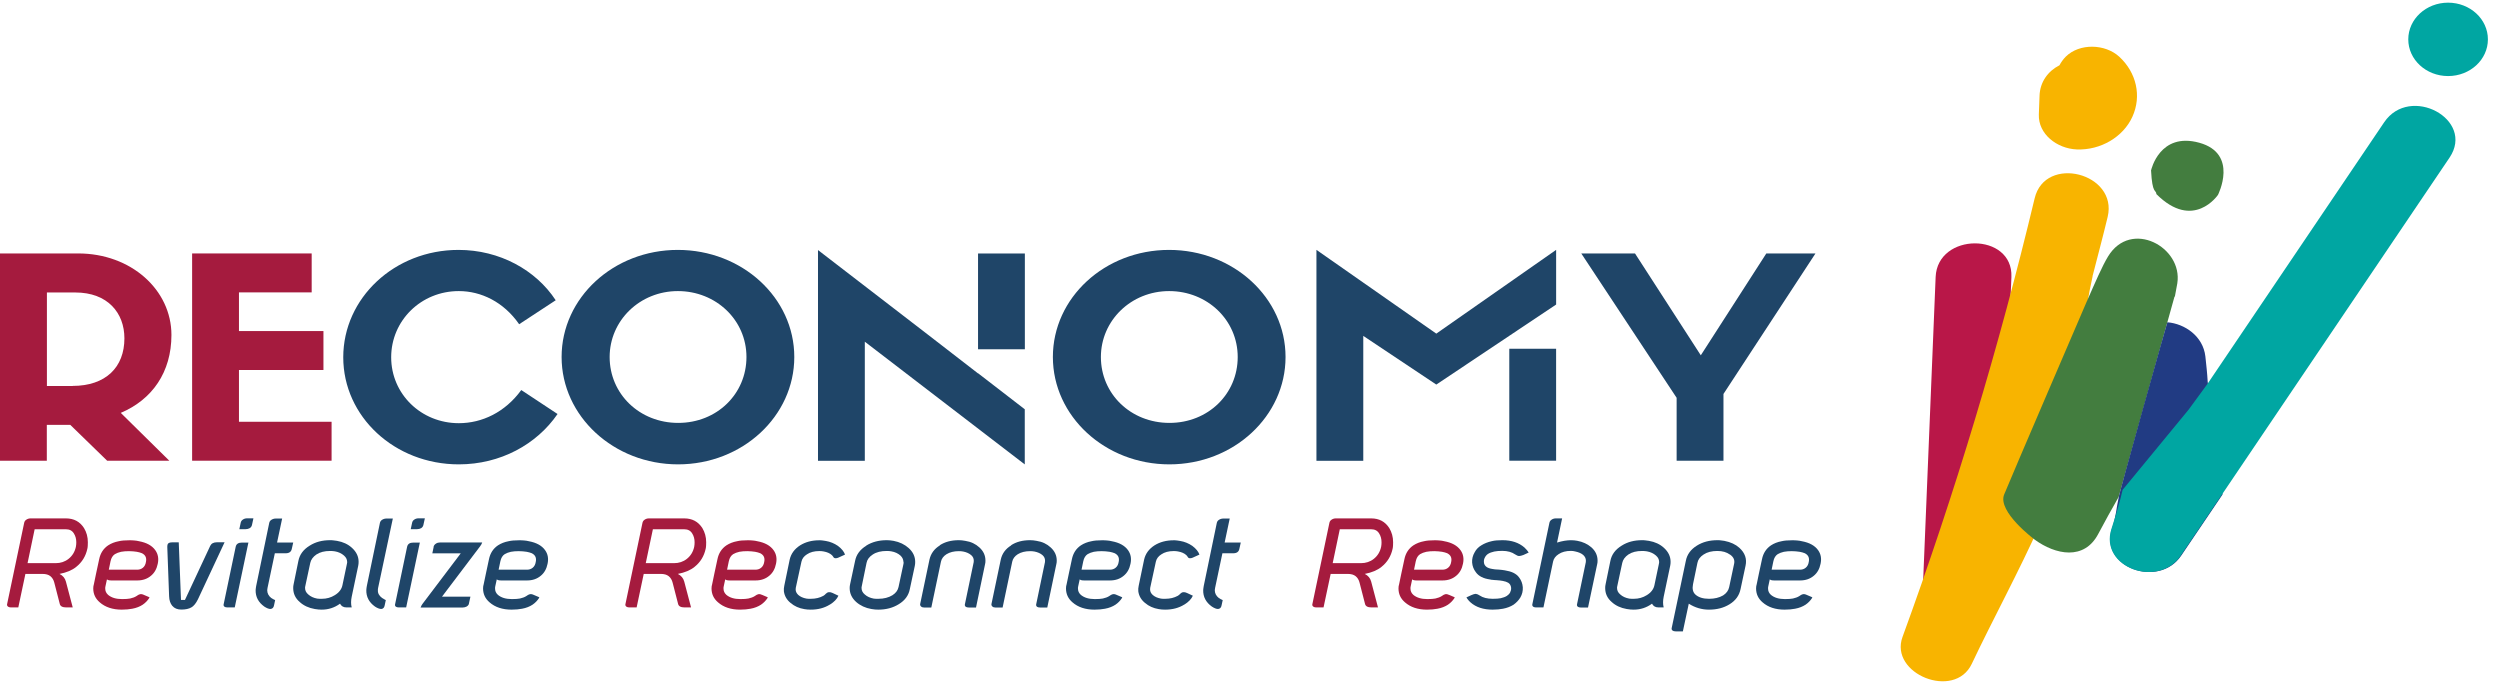
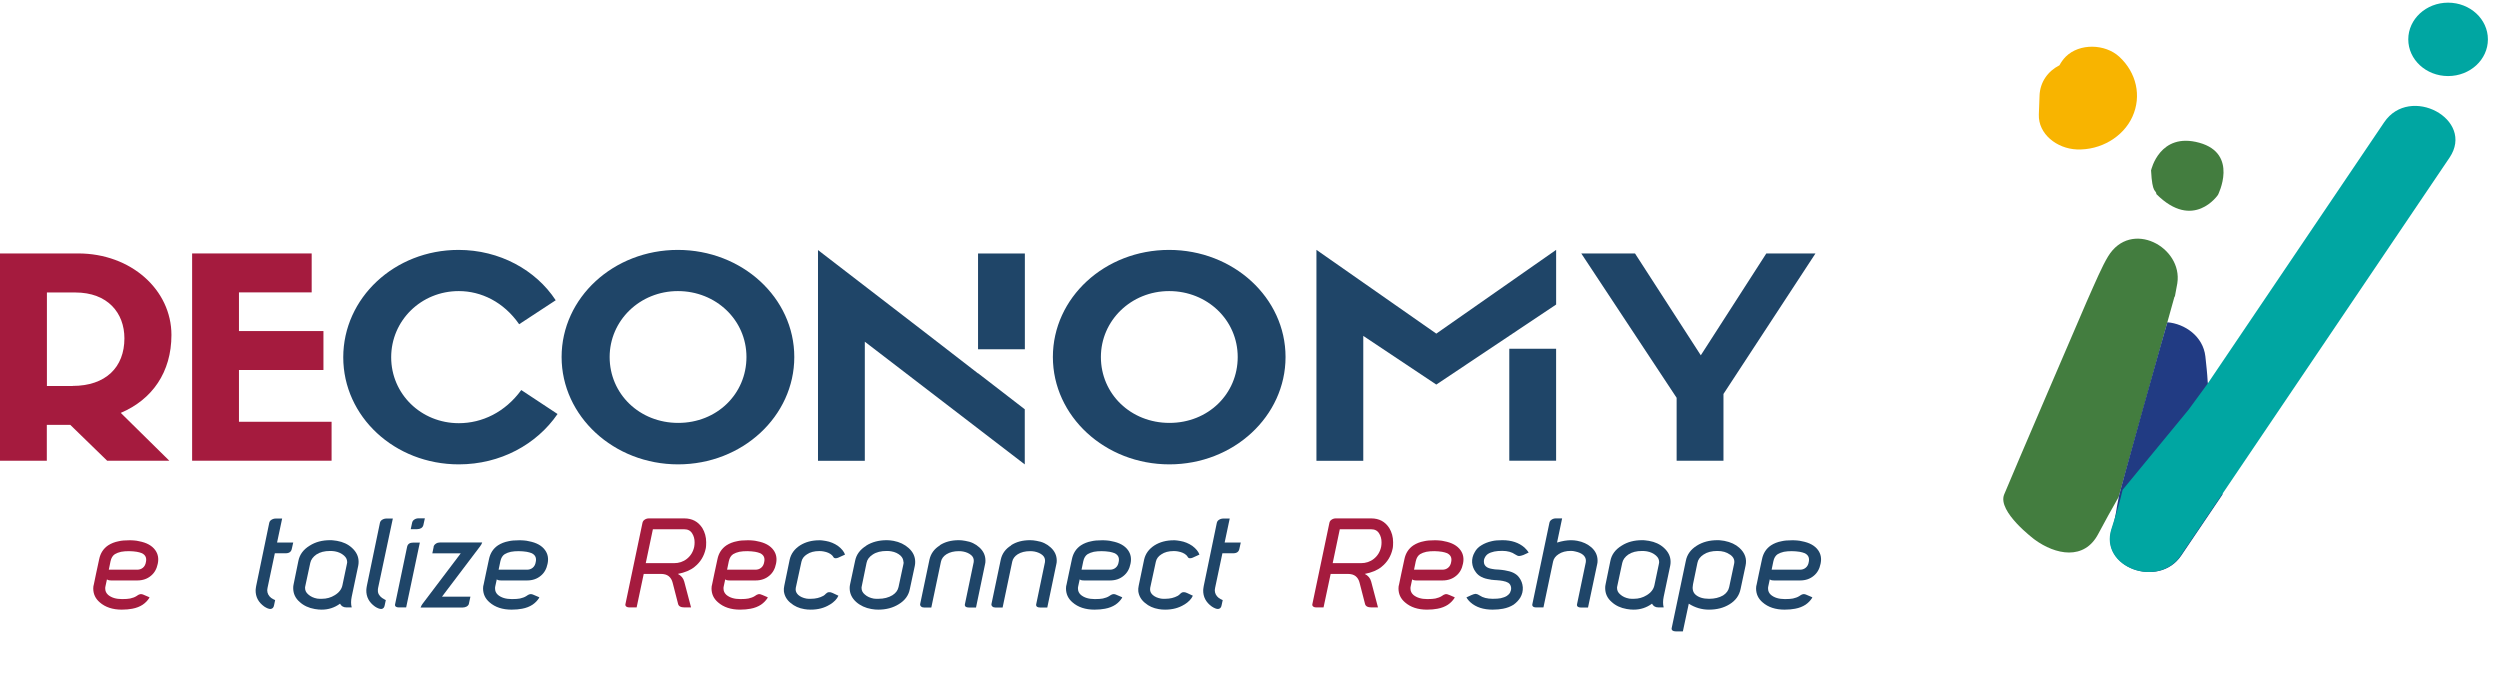
<svg xmlns="http://www.w3.org/2000/svg" width="106" height="29" viewBox="0 0 106 29" fill="none">
-   <path d="M1.12 22.032C1.168 22 1.228 21.98 1.293 21.98H2.795C3.131 21.98 3.385 22.115 3.562 22.389C3.67 22.568 3.725 22.766 3.725 22.993C3.725 23.04 3.725 23.088 3.721 23.132C3.721 23.179 3.713 23.223 3.704 23.267C3.635 23.584 3.48 23.838 3.23 24.037C3.062 24.175 2.825 24.275 2.524 24.334C2.666 24.406 2.757 24.513 2.795 24.66L3.084 25.755H2.813C2.649 25.755 2.554 25.704 2.533 25.601L2.304 24.711C2.274 24.588 2.218 24.497 2.137 24.43C2.055 24.366 1.947 24.334 1.801 24.334H1.077L0.776 25.755H0.466C0.414 25.755 0.375 25.743 0.345 25.724C0.306 25.696 0.289 25.66 0.302 25.612L1.026 22.163C1.038 22.108 1.069 22.064 1.12 22.032ZM1.168 23.878H2.36C2.571 23.878 2.752 23.818 2.907 23.695C3.067 23.568 3.17 23.401 3.217 23.187C3.23 23.12 3.235 23.056 3.235 22.993C3.235 22.85 3.2 22.723 3.131 22.616C3.058 22.497 2.946 22.441 2.795 22.441H1.469L1.168 23.878Z" fill="#A51B3E" />
  <path d="M6.335 25.329C6.335 25.329 6.331 25.337 6.331 25.341C6.331 25.345 6.331 25.349 6.327 25.357C6.258 25.464 6.167 25.56 6.051 25.639C5.931 25.718 5.784 25.778 5.608 25.81C5.483 25.834 5.336 25.849 5.164 25.849C4.777 25.849 4.467 25.746 4.23 25.54C4.045 25.381 3.954 25.187 3.954 24.948C3.954 24.885 3.963 24.825 3.98 24.774L4.07 24.337L4.204 23.714C4.256 23.456 4.385 23.258 4.587 23.122C4.716 23.039 4.863 22.98 5.035 22.948C5.151 22.92 5.298 22.908 5.474 22.908C5.552 22.908 5.625 22.908 5.694 22.916C5.763 22.92 5.832 22.932 5.896 22.948C6.215 23.007 6.447 23.134 6.585 23.329C6.701 23.492 6.736 23.682 6.689 23.904C6.645 24.123 6.546 24.294 6.4 24.413C6.245 24.544 6.051 24.611 5.823 24.611H4.721C4.626 24.611 4.561 24.595 4.535 24.563L4.471 24.861C4.471 24.861 4.462 24.897 4.462 24.913C4.462 24.929 4.462 24.941 4.462 24.956C4.462 25.06 4.501 25.147 4.583 25.222C4.725 25.341 4.919 25.401 5.177 25.401C5.323 25.401 5.44 25.393 5.517 25.377C5.621 25.353 5.711 25.322 5.78 25.278C5.845 25.23 5.896 25.203 5.935 25.195C5.987 25.183 6.043 25.195 6.107 25.226L6.348 25.329H6.335ZM5.814 24.155C5.905 24.155 5.987 24.131 6.056 24.075C6.129 24.016 6.172 23.932 6.189 23.821C6.223 23.651 6.167 23.531 6.017 23.456C5.952 23.432 5.879 23.408 5.801 23.396C5.75 23.389 5.698 23.384 5.642 23.377C5.586 23.373 5.53 23.369 5.47 23.369C5.345 23.369 5.233 23.377 5.134 23.396C5.031 23.42 4.945 23.452 4.871 23.496C4.781 23.555 4.716 23.654 4.686 23.801L4.613 24.155H5.819H5.814Z" fill="#A51B3E" />
-   <path d="M9.521 22.996L8.393 25.41C8.311 25.576 8.221 25.691 8.118 25.751C8.014 25.814 7.868 25.846 7.687 25.846C7.523 25.846 7.394 25.794 7.304 25.687C7.222 25.588 7.175 25.453 7.17 25.279L7.093 23.195C7.093 23.115 7.106 23.064 7.136 23.04C7.166 23.012 7.222 22.996 7.299 22.996H7.579L7.674 25.437H7.842L8.914 23.143C8.962 23.044 9.056 22.992 9.203 22.992H9.521V22.996Z" fill="#1F4568" />
-   <path d="M10.534 22.997L9.953 25.755H9.643C9.587 25.755 9.544 25.743 9.518 25.724C9.483 25.696 9.471 25.66 9.483 25.62L9.992 23.191C10.017 23.064 10.104 23.005 10.263 23.005H10.538L10.534 22.997ZM10.302 22.028C10.349 21.996 10.409 21.977 10.474 21.977H10.745L10.685 22.254C10.672 22.314 10.642 22.358 10.59 22.393C10.538 22.421 10.482 22.437 10.418 22.437H10.147L10.207 22.159C10.22 22.104 10.25 22.06 10.302 22.028Z" fill="#1F4568" />
  <path d="M11.33 25.023C11.33 25.154 11.386 25.265 11.502 25.356C11.55 25.388 11.606 25.42 11.666 25.444L11.619 25.666C11.601 25.761 11.554 25.813 11.468 25.821C11.399 25.821 11.313 25.789 11.205 25.718C10.956 25.539 10.831 25.305 10.839 25.015C10.839 24.987 10.848 24.959 10.848 24.931C10.848 24.908 10.857 24.88 10.861 24.848L11.416 22.169C11.429 22.113 11.459 22.07 11.511 22.038C11.563 22.006 11.623 21.986 11.692 21.986H11.963L11.748 23.003H12.433L12.372 23.272C12.346 23.399 12.26 23.459 12.11 23.459H11.653L11.343 24.928C11.335 24.963 11.33 24.995 11.33 25.023Z" fill="#1F4568" />
  <path d="M13.133 23.134C13.375 22.98 13.659 22.904 13.995 22.904C14.042 22.904 14.089 22.904 14.137 22.912C14.184 22.916 14.236 22.924 14.288 22.932C14.542 22.976 14.757 23.075 14.925 23.23C15.114 23.404 15.205 23.599 15.205 23.821C15.205 23.881 15.2 23.936 15.188 23.992L14.912 25.302C14.877 25.472 14.877 25.623 14.912 25.754H14.688C14.563 25.754 14.473 25.703 14.417 25.596C14.184 25.766 13.926 25.849 13.637 25.849C13.556 25.849 13.457 25.842 13.345 25.822C13.091 25.778 12.875 25.679 12.707 25.524C12.522 25.365 12.432 25.167 12.432 24.933C12.432 24.877 12.436 24.825 12.449 24.774L12.651 23.785C12.703 23.516 12.862 23.301 13.125 23.139L13.133 23.134ZM14.718 23.821C14.718 23.722 14.675 23.635 14.585 23.555C14.481 23.464 14.352 23.404 14.201 23.377C14.133 23.365 14.064 23.361 13.999 23.361C13.762 23.361 13.569 23.408 13.413 23.512C13.271 23.611 13.185 23.73 13.155 23.869L12.944 24.853C12.944 24.853 12.935 24.889 12.935 24.901C12.935 24.913 12.935 24.925 12.935 24.933C12.935 25.036 12.979 25.127 13.069 25.203C13.168 25.294 13.297 25.353 13.452 25.381C13.482 25.381 13.517 25.389 13.551 25.389C13.586 25.389 13.616 25.389 13.65 25.389C13.848 25.389 14.034 25.337 14.197 25.234C14.378 25.123 14.486 24.98 14.52 24.81L14.71 23.905C14.718 23.869 14.723 23.841 14.723 23.821H14.718Z" fill="#1F4568" />
  <path d="M16.023 25.023C16.014 25.15 16.074 25.261 16.203 25.356C16.234 25.376 16.264 25.392 16.29 25.408C16.315 25.424 16.337 25.436 16.358 25.444L16.311 25.666C16.294 25.761 16.247 25.813 16.169 25.821C16.096 25.821 16.005 25.789 15.898 25.718C15.648 25.539 15.523 25.305 15.532 25.015C15.532 24.987 15.54 24.959 15.54 24.931C15.54 24.908 15.549 24.88 15.553 24.848L16.109 22.169C16.122 22.113 16.152 22.07 16.203 22.038C16.255 22.006 16.315 21.986 16.384 21.986H16.656L16.031 24.931C16.031 24.931 16.023 24.967 16.023 24.983C16.023 24.999 16.023 25.011 16.023 25.027V25.023Z" fill="#1F4568" />
  <path d="M17.803 22.997L17.221 25.755H16.911C16.855 25.755 16.812 25.743 16.786 25.724C16.752 25.696 16.739 25.66 16.752 25.62L17.26 23.191C17.286 23.064 17.372 23.005 17.531 23.005H17.807L17.803 22.997ZM17.57 22.028C17.617 21.996 17.678 21.977 17.742 21.977H18.014L17.953 22.254C17.941 22.314 17.91 22.358 17.859 22.393C17.807 22.421 17.751 22.437 17.686 22.437H17.415L17.475 22.159C17.488 22.104 17.518 22.06 17.57 22.028Z" fill="#1F4568" />
  <path d="M18.383 23.187C18.396 23.127 18.431 23.083 18.487 23.048C18.534 23.016 18.594 23 18.659 23H20.446C20.429 23.052 20.403 23.103 20.36 23.159L18.741 25.298H19.946L19.886 25.576C19.882 25.628 19.852 25.675 19.791 25.715C19.74 25.743 19.679 25.759 19.619 25.759H17.832C17.862 25.683 17.892 25.632 17.918 25.6L19.537 23.46H18.331L18.387 23.191L18.383 23.187Z" fill="#1F4568" />
  <path d="M22.864 25.329C22.864 25.329 22.859 25.337 22.859 25.341C22.859 25.345 22.859 25.349 22.855 25.357C22.786 25.464 22.696 25.56 22.579 25.639C22.459 25.718 22.312 25.778 22.136 25.81C22.011 25.834 21.865 25.849 21.692 25.849C21.305 25.849 20.995 25.746 20.758 25.54C20.573 25.381 20.482 25.187 20.482 24.948C20.482 24.885 20.491 24.825 20.508 24.774L20.599 24.337L20.732 23.714C20.784 23.456 20.913 23.258 21.115 23.122C21.245 23.039 21.391 22.98 21.563 22.948C21.68 22.92 21.826 22.908 22.003 22.908C22.08 22.908 22.153 22.908 22.222 22.916C22.291 22.92 22.36 22.932 22.424 22.948C22.743 23.007 22.976 23.134 23.113 23.329C23.23 23.492 23.264 23.682 23.217 23.904C23.174 24.123 23.075 24.294 22.928 24.413C22.773 24.544 22.579 24.611 22.351 24.611H21.249C21.154 24.611 21.09 24.595 21.064 24.563L20.999 24.861C20.999 24.861 20.991 24.897 20.991 24.913C20.991 24.929 20.991 24.941 20.991 24.956C20.991 25.06 21.029 25.147 21.111 25.222C21.253 25.341 21.447 25.401 21.705 25.401C21.852 25.401 21.968 25.393 22.046 25.377C22.149 25.353 22.239 25.322 22.308 25.278C22.373 25.23 22.424 25.203 22.463 25.195C22.515 25.183 22.571 25.195 22.636 25.226L22.877 25.329H22.864ZM22.343 24.155C22.433 24.155 22.515 24.131 22.584 24.075C22.657 24.016 22.7 23.932 22.717 23.821C22.752 23.651 22.696 23.531 22.545 23.456C22.48 23.432 22.407 23.408 22.33 23.396C22.278 23.389 22.226 23.384 22.17 23.377C22.114 23.373 22.058 23.369 21.998 23.369C21.873 23.369 21.761 23.377 21.662 23.396C21.559 23.42 21.473 23.452 21.4 23.496C21.309 23.555 21.245 23.654 21.215 23.801L21.141 24.155H22.347H22.343Z" fill="#1F4568" />
  <path d="M27.337 22.032C27.384 22 27.445 21.98 27.509 21.98H29.012C29.348 21.98 29.602 22.115 29.779 22.389C29.886 22.568 29.942 22.766 29.942 22.993C29.942 23.04 29.942 23.088 29.938 23.132C29.938 23.179 29.929 23.223 29.921 23.267C29.852 23.584 29.697 23.838 29.447 24.037C29.279 24.175 29.042 24.275 28.741 24.334C28.883 24.406 28.973 24.513 29.012 24.66L29.301 25.755H29.029C28.866 25.755 28.771 25.704 28.75 25.601L28.521 24.711C28.491 24.588 28.435 24.497 28.353 24.43C28.271 24.366 28.164 24.334 28.017 24.334H27.294L26.993 25.755H26.683C26.631 25.755 26.592 25.743 26.562 25.724C26.523 25.696 26.506 25.66 26.519 25.612L27.242 22.163C27.255 22.108 27.285 22.064 27.337 22.032ZM27.384 23.878H28.577C28.788 23.878 28.969 23.818 29.124 23.695C29.283 23.568 29.387 23.401 29.434 23.187C29.447 23.12 29.451 23.056 29.451 22.993C29.451 22.85 29.417 22.723 29.348 22.616C29.275 22.497 29.163 22.441 29.012 22.441H27.682L27.38 23.878H27.384Z" fill="#A51B3E" />
  <path d="M32.55 25.329C32.55 25.329 32.546 25.337 32.546 25.341C32.546 25.345 32.546 25.349 32.542 25.357C32.473 25.464 32.382 25.56 32.266 25.639C32.145 25.718 31.999 25.778 31.823 25.81C31.698 25.834 31.551 25.849 31.379 25.849C30.991 25.849 30.681 25.746 30.445 25.54C30.259 25.381 30.169 25.187 30.169 24.948C30.169 24.885 30.178 24.825 30.195 24.774L30.285 24.337L30.419 23.714C30.47 23.456 30.6 23.258 30.802 23.122C30.931 23.039 31.078 22.98 31.25 22.948C31.366 22.92 31.512 22.908 31.689 22.908C31.767 22.908 31.84 22.908 31.909 22.916C31.977 22.92 32.046 22.932 32.111 22.948C32.43 23.007 32.662 23.134 32.8 23.329C32.916 23.492 32.951 23.682 32.903 23.904C32.86 24.123 32.761 24.294 32.615 24.413C32.46 24.544 32.266 24.611 32.038 24.611H30.935C30.841 24.611 30.776 24.595 30.75 24.563L30.686 24.861C30.686 24.861 30.677 24.897 30.677 24.913C30.677 24.929 30.677 24.941 30.677 24.956C30.677 25.06 30.716 25.147 30.798 25.222C30.94 25.341 31.134 25.401 31.392 25.401C31.538 25.401 31.655 25.393 31.732 25.377C31.835 25.353 31.926 25.322 31.995 25.278C32.059 25.23 32.111 25.203 32.15 25.195C32.202 25.183 32.257 25.195 32.322 25.226L32.563 25.329H32.55ZM32.029 24.155C32.12 24.155 32.202 24.131 32.27 24.075C32.344 24.016 32.387 23.932 32.404 23.821C32.438 23.651 32.382 23.531 32.232 23.456C32.167 23.432 32.094 23.408 32.016 23.396C31.965 23.389 31.913 23.384 31.857 23.377C31.801 23.373 31.745 23.369 31.685 23.369C31.56 23.369 31.448 23.377 31.349 23.396C31.245 23.42 31.159 23.452 31.086 23.496C30.996 23.555 30.931 23.654 30.901 23.801L30.828 24.155H32.033H32.029Z" fill="#A51B3E" />
  <path d="M35.183 25.635C34.955 25.778 34.684 25.849 34.374 25.849C34.275 25.849 34.184 25.841 34.102 25.826C33.878 25.79 33.685 25.703 33.525 25.568C33.357 25.433 33.263 25.266 33.237 25.072C33.228 24.996 33.237 24.917 33.254 24.833L33.482 23.73C33.538 23.48 33.685 23.277 33.926 23.122C34.154 22.98 34.425 22.908 34.735 22.908C34.783 22.908 34.83 22.908 34.877 22.916C34.925 22.92 34.968 22.928 35.011 22.936C35.2 22.968 35.373 23.039 35.528 23.146C35.687 23.265 35.786 23.389 35.829 23.515L35.541 23.646C35.506 23.662 35.467 23.67 35.429 23.67C35.381 23.67 35.347 23.646 35.334 23.615C35.321 23.595 35.308 23.579 35.299 23.567C35.286 23.555 35.278 23.543 35.269 23.535C35.188 23.46 35.071 23.408 34.92 23.381C34.86 23.369 34.8 23.365 34.74 23.365C34.524 23.365 34.348 23.412 34.214 23.504C34.089 23.583 34.012 23.682 33.982 23.813L33.741 24.925C33.741 24.925 33.736 24.96 33.736 24.996C33.736 25.079 33.775 25.159 33.848 25.226C33.934 25.302 34.046 25.353 34.197 25.381C34.223 25.381 34.253 25.389 34.283 25.389C34.313 25.389 34.343 25.389 34.378 25.389C34.585 25.389 34.761 25.345 34.912 25.262C34.933 25.246 34.951 25.234 34.968 25.222C34.985 25.21 34.998 25.195 35.015 25.175C35.093 25.095 35.188 25.087 35.304 25.143L35.549 25.258C35.489 25.397 35.368 25.524 35.188 25.635H35.183Z" fill="#1F4568" />
  <path d="M36.728 23.134C36.974 22.98 37.262 22.904 37.598 22.904C37.68 22.904 37.775 22.912 37.887 22.932C38.141 22.98 38.356 23.083 38.528 23.238C38.713 23.404 38.804 23.599 38.804 23.825C38.804 23.881 38.8 23.936 38.787 23.996L38.576 24.98C38.524 25.246 38.369 25.46 38.106 25.619C37.856 25.774 37.568 25.849 37.236 25.849C37.155 25.849 37.056 25.842 36.944 25.822C36.694 25.778 36.478 25.679 36.302 25.524C36.117 25.357 36.026 25.163 36.026 24.933C36.026 24.881 36.031 24.829 36.044 24.774L36.255 23.785C36.306 23.516 36.466 23.301 36.728 23.139V23.134ZM38.304 23.821C38.304 23.722 38.261 23.635 38.179 23.555C38.076 23.464 37.947 23.404 37.792 23.377C37.732 23.365 37.667 23.361 37.598 23.361C37.357 23.361 37.159 23.408 37.004 23.512C36.858 23.607 36.767 23.726 36.741 23.869L36.539 24.853C36.539 24.853 36.53 24.889 36.53 24.901C36.53 24.913 36.53 24.925 36.53 24.933C36.53 25.036 36.573 25.127 36.664 25.203C36.763 25.294 36.892 25.353 37.047 25.381C37.077 25.381 37.111 25.389 37.146 25.389C37.18 25.389 37.215 25.389 37.245 25.389C37.477 25.389 37.676 25.337 37.839 25.238C37.981 25.147 38.068 25.032 38.098 24.889L38.309 23.901C38.309 23.901 38.313 23.853 38.313 23.817L38.304 23.821Z" fill="#1F4568" />
  <path d="M39.845 23.119C40.065 22.976 40.332 22.904 40.651 22.904C40.737 22.904 40.827 22.912 40.926 22.932C41.167 22.968 41.365 23.063 41.525 23.21C41.697 23.365 41.783 23.551 41.783 23.77C41.783 23.829 41.779 23.881 41.766 23.924L41.383 25.758H41.073C41.017 25.758 40.974 25.746 40.948 25.727C40.913 25.699 40.9 25.659 40.913 25.615L41.284 23.837C41.284 23.837 41.288 23.805 41.288 23.77C41.288 23.682 41.254 23.603 41.18 23.539C41.094 23.464 40.978 23.412 40.84 23.385C40.78 23.373 40.72 23.369 40.655 23.369C40.448 23.369 40.272 23.412 40.13 23.5C40 23.583 39.923 23.69 39.897 23.813L39.488 25.758H39.178C39.126 25.758 39.087 25.746 39.057 25.718C39.027 25.695 39.01 25.659 39.014 25.615L39.41 23.726C39.467 23.472 39.613 23.27 39.854 23.123L39.845 23.119Z" fill="#1F4568" />
  <path d="M42.868 23.119C43.087 22.976 43.355 22.904 43.673 22.904C43.759 22.904 43.85 22.912 43.949 22.932C44.19 22.968 44.388 23.063 44.547 23.21C44.719 23.365 44.806 23.551 44.806 23.77C44.806 23.829 44.801 23.881 44.788 23.924L44.405 25.758H44.095C44.039 25.758 43.996 25.746 43.97 25.727C43.936 25.699 43.923 25.659 43.936 25.615L44.306 23.837C44.306 23.837 44.31 23.805 44.31 23.77C44.31 23.682 44.276 23.603 44.203 23.539C44.117 23.464 44 23.412 43.863 23.385C43.802 23.373 43.742 23.369 43.677 23.369C43.471 23.369 43.294 23.412 43.152 23.5C43.023 23.583 42.945 23.69 42.919 23.813L42.511 25.758H42.2C42.149 25.758 42.11 25.746 42.08 25.718C42.05 25.695 42.032 25.659 42.037 25.615L42.433 23.726C42.489 23.472 42.635 23.27 42.877 23.123L42.868 23.119Z" fill="#1F4568" />
  <path d="M47.58 25.329C47.58 25.329 47.575 25.337 47.575 25.341C47.575 25.345 47.575 25.349 47.571 25.357C47.502 25.464 47.412 25.56 47.295 25.639C47.175 25.718 47.028 25.778 46.852 25.81C46.727 25.834 46.581 25.849 46.408 25.849C46.021 25.849 45.711 25.746 45.474 25.54C45.289 25.381 45.198 25.187 45.198 24.948C45.198 24.885 45.207 24.825 45.224 24.774L45.315 24.337L45.448 23.714C45.5 23.456 45.629 23.258 45.831 23.122C45.96 23.039 46.107 22.98 46.279 22.948C46.395 22.92 46.542 22.908 46.718 22.908C46.796 22.908 46.869 22.908 46.938 22.916C47.007 22.92 47.076 22.932 47.14 22.948C47.459 23.007 47.691 23.134 47.829 23.329C47.946 23.492 47.98 23.682 47.933 23.904C47.89 24.123 47.791 24.294 47.644 24.413C47.489 24.544 47.295 24.611 47.067 24.611H45.965C45.87 24.611 45.805 24.595 45.78 24.563L45.715 24.861C45.715 24.861 45.706 24.897 45.706 24.913C45.706 24.929 45.706 24.941 45.706 24.956C45.706 25.06 45.745 25.147 45.827 25.222C45.969 25.341 46.163 25.401 46.421 25.401C46.568 25.401 46.684 25.393 46.761 25.377C46.865 25.353 46.955 25.322 47.024 25.278C47.089 25.23 47.14 25.203 47.179 25.195C47.231 25.183 47.287 25.195 47.351 25.226L47.593 25.329H47.58ZM47.059 24.155C47.149 24.155 47.231 24.131 47.3 24.075C47.373 24.016 47.416 23.932 47.433 23.821C47.468 23.651 47.412 23.531 47.261 23.456C47.196 23.432 47.123 23.408 47.046 23.396C46.994 23.389 46.942 23.384 46.886 23.377C46.83 23.373 46.774 23.369 46.714 23.369C46.589 23.369 46.477 23.377 46.378 23.396C46.275 23.42 46.189 23.452 46.115 23.496C46.025 23.555 45.96 23.654 45.93 23.801L45.857 24.155H47.063H47.059Z" fill="#1F4568" />
  <path d="M50.211 25.635C49.982 25.778 49.711 25.849 49.401 25.849C49.302 25.849 49.212 25.841 49.13 25.826C48.906 25.79 48.712 25.703 48.553 25.568C48.385 25.433 48.29 25.266 48.264 25.072C48.255 24.996 48.264 24.917 48.281 24.833L48.51 23.73C48.566 23.48 48.712 23.277 48.953 23.122C49.181 22.98 49.453 22.908 49.763 22.908C49.81 22.908 49.857 22.908 49.905 22.916C49.952 22.92 49.995 22.928 50.038 22.936C50.228 22.968 50.4 23.039 50.555 23.146C50.714 23.265 50.813 23.389 50.856 23.515L50.568 23.646C50.533 23.662 50.495 23.67 50.456 23.67C50.409 23.67 50.374 23.646 50.361 23.615C50.348 23.595 50.335 23.579 50.327 23.567C50.314 23.555 50.305 23.543 50.297 23.535C50.215 23.46 50.099 23.408 49.948 23.381C49.888 23.369 49.827 23.365 49.767 23.365C49.552 23.365 49.375 23.412 49.242 23.504C49.117 23.583 49.039 23.682 49.009 23.813L48.768 24.925C48.768 24.925 48.764 24.96 48.764 24.996C48.764 25.079 48.802 25.159 48.876 25.226C48.962 25.302 49.074 25.353 49.224 25.381C49.25 25.381 49.28 25.389 49.31 25.389C49.341 25.389 49.371 25.389 49.405 25.389C49.612 25.389 49.788 25.345 49.939 25.262C49.961 25.246 49.978 25.234 49.995 25.222C50.012 25.21 50.025 25.195 50.043 25.175C50.12 25.095 50.215 25.087 50.331 25.143L50.577 25.258C50.516 25.397 50.396 25.524 50.215 25.635H50.211Z" fill="#1F4568" />
  <path d="M51.507 25.023C51.507 25.154 51.563 25.265 51.679 25.356C51.727 25.388 51.782 25.42 51.843 25.444L51.795 25.666C51.778 25.761 51.731 25.813 51.645 25.821C51.576 25.821 51.49 25.789 51.382 25.718C51.132 25.539 51.007 25.305 51.016 25.015C51.016 24.987 51.025 24.959 51.025 24.931C51.025 24.908 51.033 24.88 51.038 24.848L51.593 22.169C51.606 22.113 51.636 22.07 51.688 22.038C51.739 22.006 51.8 21.986 51.869 21.986H52.14L51.925 23.003H52.609L52.549 23.272C52.523 23.399 52.437 23.459 52.286 23.459H51.83L51.52 24.928C51.511 24.963 51.507 24.995 51.507 25.023Z" fill="#1F4568" />
  <path d="M56.463 22.032C56.51 22 56.571 21.98 56.635 21.98H58.138C58.474 21.98 58.728 22.115 58.905 22.389C59.012 22.568 59.068 22.766 59.068 22.993C59.068 23.04 59.068 23.088 59.064 23.132C59.064 23.179 59.055 23.223 59.047 23.267C58.978 23.584 58.823 23.838 58.573 24.037C58.405 24.175 58.168 24.275 57.867 24.334C58.009 24.406 58.099 24.513 58.138 24.66L58.427 25.755H58.155C57.992 25.755 57.897 25.704 57.876 25.601L57.647 24.711C57.617 24.588 57.561 24.497 57.479 24.43C57.398 24.366 57.29 24.334 57.143 24.334H56.42L56.118 25.755H55.809C55.757 25.755 55.718 25.743 55.688 25.724C55.649 25.696 55.632 25.66 55.645 25.612L56.368 22.163C56.381 22.108 56.411 22.064 56.463 22.032ZM56.51 23.878H57.703C57.914 23.878 58.095 23.818 58.25 23.695C58.409 23.568 58.513 23.401 58.56 23.187C58.573 23.12 58.577 23.056 58.577 22.993C58.577 22.85 58.543 22.723 58.474 22.616C58.401 22.497 58.289 22.441 58.138 22.441H56.807L56.506 23.878H56.51Z" fill="#A51B3E" />
  <path d="M61.677 25.329C61.677 25.329 61.673 25.337 61.673 25.341C61.673 25.345 61.673 25.349 61.669 25.357C61.6 25.464 61.509 25.56 61.393 25.639C61.272 25.718 61.126 25.778 60.95 25.81C60.825 25.834 60.678 25.849 60.506 25.849C60.118 25.849 59.808 25.746 59.572 25.54C59.386 25.381 59.296 25.187 59.296 24.948C59.296 24.885 59.304 24.825 59.322 24.774L59.412 24.337L59.546 23.714C59.597 23.456 59.727 23.258 59.929 23.122C60.058 23.039 60.205 22.98 60.377 22.948C60.493 22.92 60.639 22.908 60.816 22.908C60.894 22.908 60.967 22.908 61.036 22.916C61.105 22.92 61.173 22.932 61.238 22.948C61.557 23.007 61.789 23.134 61.927 23.329C62.043 23.492 62.078 23.682 62.03 23.904C61.987 24.123 61.888 24.294 61.742 24.413C61.587 24.544 61.393 24.611 61.165 24.611H60.062C59.968 24.611 59.903 24.595 59.877 24.563L59.813 24.861C59.813 24.861 59.804 24.897 59.804 24.913C59.804 24.929 59.804 24.941 59.804 24.956C59.804 25.06 59.843 25.147 59.925 25.222C60.067 25.341 60.261 25.401 60.519 25.401C60.665 25.401 60.782 25.393 60.859 25.377C60.962 25.353 61.053 25.322 61.122 25.278C61.186 25.23 61.238 25.203 61.277 25.195C61.328 25.183 61.384 25.195 61.449 25.226L61.69 25.329H61.677ZM61.156 24.155C61.247 24.155 61.328 24.131 61.397 24.075C61.471 24.016 61.514 23.932 61.531 23.821C61.565 23.651 61.509 23.531 61.359 23.456C61.294 23.432 61.221 23.408 61.143 23.396C61.092 23.389 61.04 23.384 60.984 23.377C60.928 23.373 60.872 23.369 60.812 23.369C60.687 23.369 60.575 23.377 60.476 23.396C60.372 23.42 60.286 23.452 60.213 23.496C60.123 23.555 60.058 23.654 60.028 23.801L59.955 24.155H61.16H61.156Z" fill="#A51B3E" />
  <path d="M62.823 24.468C62.719 24.417 62.633 24.345 62.573 24.258C62.483 24.139 62.431 24.008 62.418 23.853C62.409 23.702 62.444 23.555 62.526 23.416C62.59 23.293 62.685 23.194 62.814 23.119C62.935 23.043 63.081 22.984 63.258 22.944C63.374 22.916 63.52 22.904 63.701 22.904C64.089 22.904 64.399 23.008 64.636 23.214C64.722 23.293 64.778 23.365 64.816 23.428L64.593 23.531C64.515 23.559 64.455 23.575 64.412 23.575C64.36 23.575 64.304 23.547 64.244 23.508C64.102 23.408 63.921 23.357 63.697 23.357C63.568 23.357 63.456 23.365 63.357 23.385C63.253 23.408 63.163 23.44 63.094 23.484C63.064 23.504 63.042 23.523 63.021 23.547C62.999 23.571 62.978 23.599 62.965 23.627C62.93 23.686 62.913 23.75 62.917 23.821C62.917 23.916 62.961 23.992 63.038 24.044C63.09 24.079 63.167 24.107 63.27 24.123C63.335 24.139 63.425 24.147 63.546 24.151C63.654 24.159 63.74 24.171 63.804 24.182C63.947 24.206 64.067 24.238 64.166 24.286C64.27 24.337 64.356 24.405 64.416 24.492C64.502 24.607 64.554 24.742 64.567 24.901C64.575 25.056 64.541 25.199 64.463 25.334C64.39 25.453 64.295 25.552 64.175 25.639C64.05 25.718 63.899 25.778 63.727 25.81C63.602 25.834 63.456 25.849 63.288 25.849C62.896 25.849 62.581 25.746 62.349 25.54C62.306 25.5 62.267 25.46 62.241 25.425C62.215 25.389 62.19 25.357 62.177 25.329L62.392 25.23C62.465 25.199 62.526 25.179 62.573 25.179C62.629 25.187 62.685 25.21 62.741 25.25C62.874 25.341 63.059 25.389 63.292 25.389C63.434 25.389 63.546 25.381 63.628 25.365C63.731 25.341 63.822 25.31 63.891 25.266C63.951 25.226 63.998 25.179 64.028 25.123C64.059 25.06 64.076 24.996 64.072 24.925C64.063 24.829 64.024 24.758 63.951 24.71C63.891 24.675 63.813 24.647 63.718 24.631C63.658 24.619 63.568 24.607 63.447 24.599C63.391 24.599 63.339 24.591 63.296 24.587C63.253 24.587 63.215 24.579 63.184 24.571C63.034 24.548 62.913 24.516 62.831 24.468H62.823Z" fill="#1F4568" />
  <path d="M66.6 22.905C66.7 22.905 66.79 22.913 66.872 22.929C67.113 22.973 67.315 23.068 67.479 23.211C67.651 23.366 67.737 23.552 67.737 23.771C67.737 23.83 67.733 23.882 67.72 23.925L67.332 25.759H67.027C66.971 25.759 66.928 25.747 66.902 25.727C66.867 25.7 66.855 25.664 66.867 25.616L67.238 23.838C67.238 23.838 67.242 23.806 67.242 23.771C67.242 23.679 67.203 23.6 67.13 23.532C67.048 23.461 66.936 23.413 66.79 23.382C66.73 23.366 66.669 23.358 66.609 23.358C66.394 23.358 66.217 23.405 66.084 23.497C65.954 23.58 65.877 23.687 65.851 23.81L65.442 25.755H65.132C65.076 25.755 65.033 25.743 65.007 25.724C64.973 25.696 64.96 25.656 64.973 25.612L65.696 22.163C65.709 22.108 65.739 22.064 65.791 22.032C65.838 22 65.898 21.98 65.963 21.98H66.234L66.019 23.005C66.239 22.937 66.437 22.905 66.613 22.905H66.6Z" fill="#1F4568" />
  <path d="M68.761 23.134C69.003 22.98 69.287 22.904 69.623 22.904C69.67 22.904 69.717 22.904 69.765 22.912C69.812 22.916 69.864 22.924 69.915 22.932C70.17 22.976 70.385 23.075 70.553 23.23C70.742 23.404 70.833 23.599 70.833 23.821C70.833 23.881 70.828 23.936 70.816 23.992L70.54 25.302C70.505 25.472 70.505 25.623 70.54 25.754H70.316C70.191 25.754 70.101 25.703 70.045 25.596C69.812 25.766 69.554 25.849 69.265 25.849C69.183 25.849 69.084 25.842 68.972 25.822C68.718 25.778 68.503 25.679 68.335 25.524C68.15 25.365 68.06 25.167 68.06 24.933C68.06 24.877 68.064 24.825 68.077 24.774L68.279 23.785C68.331 23.516 68.49 23.301 68.753 23.139L68.761 23.134ZM70.346 23.821C70.346 23.722 70.303 23.635 70.213 23.555C70.109 23.464 69.98 23.404 69.829 23.377C69.76 23.365 69.692 23.361 69.627 23.361C69.39 23.361 69.196 23.408 69.041 23.512C68.899 23.611 68.813 23.73 68.783 23.869L68.572 24.853C68.572 24.853 68.563 24.889 68.563 24.901C68.563 24.913 68.563 24.925 68.563 24.933C68.563 25.036 68.606 25.127 68.697 25.203C68.796 25.294 68.925 25.353 69.08 25.381C69.11 25.381 69.145 25.389 69.179 25.389C69.214 25.389 69.244 25.389 69.278 25.389C69.476 25.389 69.662 25.337 69.825 25.234C70.006 25.123 70.114 24.98 70.148 24.81L70.338 23.905C70.346 23.869 70.35 23.841 70.35 23.821H70.346Z" fill="#1F4568" />
  <path d="M71.948 23.134C72.194 22.98 72.482 22.904 72.818 22.904C72.865 22.904 72.913 22.904 72.96 22.912C73.007 22.916 73.059 22.924 73.111 22.932C73.378 22.984 73.589 23.083 73.748 23.226C73.989 23.444 74.075 23.698 74.011 23.988L73.8 24.976C73.744 25.25 73.589 25.465 73.33 25.623C73.085 25.774 72.796 25.849 72.461 25.849C72.155 25.849 71.871 25.766 71.604 25.596L71.354 26.77H71.048C70.992 26.77 70.949 26.759 70.923 26.739C70.885 26.715 70.867 26.675 70.88 26.628L71.479 23.782C71.53 23.512 71.686 23.297 71.948 23.134ZM73.352 23.516C73.21 23.412 73.033 23.361 72.818 23.361C72.581 23.361 72.387 23.408 72.232 23.512C72.086 23.607 71.996 23.726 71.97 23.869L71.784 24.77C71.746 24.96 71.776 25.103 71.879 25.203C72.013 25.329 72.211 25.389 72.465 25.389C72.697 25.389 72.895 25.341 73.059 25.246C73.201 25.155 73.287 25.036 73.317 24.893L73.528 23.897C73.559 23.746 73.503 23.619 73.356 23.516H73.352Z" fill="#1F4568" />
  <path d="M76.839 25.329C76.839 25.329 76.835 25.337 76.835 25.341C76.835 25.345 76.835 25.349 76.831 25.357C76.762 25.464 76.671 25.56 76.555 25.639C76.434 25.718 76.288 25.778 76.112 25.81C75.987 25.834 75.84 25.849 75.668 25.849C75.281 25.849 74.97 25.746 74.734 25.54C74.548 25.381 74.458 25.187 74.458 24.948C74.458 24.885 74.467 24.825 74.484 24.774L74.574 24.337L74.708 23.714C74.759 23.456 74.889 23.258 75.091 23.122C75.22 23.039 75.367 22.98 75.539 22.948C75.655 22.92 75.802 22.908 75.978 22.908C76.056 22.908 76.129 22.908 76.198 22.916C76.267 22.92 76.335 22.932 76.4 22.948C76.719 23.007 76.951 23.134 77.089 23.329C77.205 23.492 77.24 23.682 77.192 23.904C77.149 24.123 77.05 24.294 76.904 24.413C76.749 24.544 76.555 24.611 76.327 24.611H75.225C75.13 24.611 75.065 24.595 75.039 24.563L74.975 24.861C74.975 24.861 74.966 24.897 74.966 24.913C74.966 24.929 74.966 24.941 74.966 24.956C74.966 25.06 75.005 25.147 75.087 25.222C75.229 25.341 75.423 25.401 75.681 25.401C75.827 25.401 75.944 25.393 76.021 25.377C76.124 25.353 76.215 25.322 76.284 25.278C76.348 25.23 76.4 25.203 76.439 25.195C76.49 25.183 76.546 25.195 76.611 25.226L76.852 25.329H76.839ZM76.318 24.155C76.409 24.155 76.49 24.131 76.559 24.075C76.633 24.016 76.676 23.932 76.693 23.821C76.727 23.651 76.671 23.531 76.521 23.456C76.456 23.432 76.383 23.408 76.305 23.396C76.254 23.389 76.202 23.384 76.146 23.377C76.09 23.373 76.034 23.369 75.974 23.369C75.849 23.369 75.737 23.377 75.638 23.396C75.534 23.42 75.448 23.452 75.375 23.496C75.285 23.555 75.22 23.654 75.19 23.801L75.117 24.155H76.323H76.318Z" fill="#1F4568" />
  <path d="M1.985 18.014V19.534H0V10.746H3.316C5.555 10.746 7.269 12.29 7.269 14.203C7.269 15.783 6.451 16.942 5.12 17.506L7.178 19.534H4.543L2.98 18.014H1.981H1.985ZM3.075 16.363C4.483 16.363 5.275 15.573 5.275 14.346C5.275 13.274 4.573 12.401 3.191 12.401H1.989V16.367H3.079L3.075 16.363Z" fill="#A51B3E" />
  <path d="M8.146 19.534V10.746H13.215V12.397H10.132V14.037H13.714V15.688H10.132V17.883H14.059V19.534H8.146Z" fill="#A51B3E" />
  <path d="M23.64 17.554C22.757 18.84 21.22 19.689 19.454 19.689C16.728 19.689 14.554 17.661 14.554 15.149C14.554 12.636 16.728 10.596 19.441 10.596C21.181 10.596 22.718 11.445 23.562 12.731L22.012 13.747C21.357 12.803 20.401 12.342 19.454 12.342C17.852 12.342 16.586 13.592 16.586 15.149C16.586 16.704 17.852 17.943 19.454 17.943C20.44 17.943 21.413 17.482 22.102 16.538L23.64 17.554Z" fill="#1F4568" />
  <path d="M23.812 15.137C23.812 12.624 26.013 10.596 28.739 10.596C31.465 10.596 33.678 12.624 33.678 15.137C33.678 17.649 31.477 19.689 28.752 19.689C26.026 19.689 23.812 17.649 23.812 15.137ZM25.849 15.137C25.849 16.704 27.115 17.931 28.756 17.931C30.397 17.931 31.65 16.704 31.65 15.137C31.65 13.569 30.358 12.342 28.743 12.342C27.128 12.342 25.849 13.592 25.849 15.137Z" fill="#1F4568" />
  <path d="M44.642 15.137C44.642 12.624 46.842 10.596 49.568 10.596C52.294 10.596 54.507 12.624 54.507 15.137C54.507 17.649 52.307 19.689 49.581 19.689C46.855 19.689 44.642 17.649 44.642 15.137ZM46.678 15.137C46.678 16.704 47.944 17.931 49.585 17.931C51.226 17.931 52.479 16.704 52.479 15.137C52.479 13.569 51.187 12.342 49.572 12.342C47.957 12.342 46.678 13.592 46.678 15.137Z" fill="#1F4568" />
  <path d="M74.892 10.746H76.976L73.075 16.704V19.534H71.089V16.867L67.046 10.746H69.324L72.114 15.065L74.892 10.746Z" fill="#1F4568" />
  <path d="M43.454 10.748H41.469V14.809H43.454V10.748Z" fill="#1F4568" />
  <g style="mix-blend-mode:multiply">
    <path d="M41.469 15.825V15.833L39.355 14.198L34.683 10.602V19.537H36.668V14.488L43.45 19.691V17.353L41.469 15.825Z" fill="#1F4568" />
  </g>
  <path d="M65.98 10.594L60.899 14.146L55.817 10.594V19.537H57.803V14.242L60.899 16.306L65.98 12.912V10.594Z" fill="#1F4568" />
  <path d="M65.979 14.787H63.994V19.534H65.979V14.787Z" fill="#1F4568" />
  <g style="mix-blend-mode:multiply">
    <path d="M89.858 2.406C89.263 1.859 88.174 1.819 87.584 2.406C87.476 2.517 87.39 2.64 87.321 2.768C86.83 3.018 86.499 3.478 86.477 4.05C86.469 4.32 86.456 4.585 86.447 4.855C86.417 5.681 87.209 6.3 88.053 6.336C89.065 6.376 90.025 5.808 90.413 4.951C90.814 4.073 90.585 3.077 89.858 2.406Z" fill="#F8B400" />
  </g>
  <g style="mix-blend-mode:multiply">
-     <path d="M82.071 11.746L81.541 24.634C81.464 26.539 84.676 26.535 84.754 24.634L85.284 11.746C85.361 9.841 82.149 9.845 82.071 11.746Z" fill="#B91748" />
-   </g>
+     </g>
  <g style="mix-blend-mode:multiply">
-     <path d="M88.724 11.709C88.939 10.871 89.163 10.037 89.365 9.196C89.809 7.338 86.713 6.544 86.269 8.41C84.762 14.705 82.898 20.897 80.667 27.006C80.094 28.57 82.872 29.697 83.604 28.145C84.495 26.264 85.602 24.236 86.51 22.203C86.963 21.048 87.518 18.294 87.699 17.325C87.936 16.051 88.599 12.328 88.599 12.328L88.728 11.709H88.724Z" fill="#F8B400" />
-   </g>
+     </g>
  <g style="mix-blend-mode:multiply">
    <path d="M91.208 7.215C91.208 7.215 91.566 5.588 93.249 6.052C94.933 6.517 94.042 8.263 94.042 8.263C94.042 8.263 93.004 9.799 91.432 8.231C91.415 8.021 91.256 8.263 91.204 7.215H91.208Z" fill="#437D3F" />
  </g>
  <g style="mix-blend-mode:multiply">
    <path d="M92.215 12.572C92.249 12.386 92.288 12.199 92.318 12.013C92.559 10.473 90.35 9.282 89.382 10.873C89.127 11.294 88.865 11.913 88.477 12.787C88.477 12.787 85.273 20.233 84.976 20.967C84.679 21.698 86.272 22.881 86.272 22.881C87.147 23.52 88.374 23.782 88.972 22.627C89.248 22.103 89.537 21.587 89.829 21.075L92.198 12.58L92.215 12.572Z" fill="#437D3F" />
  </g>
  <g style="mix-blend-mode:multiply">
    <path d="M89.546 22.421C89.016 24.061 91.535 24.965 92.483 23.56C93.069 22.695 93.65 21.834 94.235 20.968L93.654 16.797C93.637 16.82 93.62 16.177 93.607 16.201C93.585 15.804 93.551 15.519 93.508 15.114C93.413 14.256 92.633 13.725 91.901 13.665C91.979 13.296 89.783 21.159 89.839 21.06C89.718 21.608 89.731 21.866 89.55 22.421H89.546Z" fill="#213B83" />
  </g>
  <g style="mix-blend-mode:multiply">
    <path d="M103.799 3.225C104.732 3.225 105.487 2.529 105.487 1.669C105.487 0.81 104.732 0.113 103.799 0.113C102.867 0.113 102.111 0.81 102.111 1.669C102.111 2.529 102.867 3.225 103.799 3.225Z" fill="#00A6A2" />
  </g>
  <g style="mix-blend-mode:multiply">
    <path d="M92.458 23.564L103.861 6.683C104.955 5.059 102.177 3.571 101.088 5.186C98.594 8.878 96.101 12.569 93.608 16.261L92.798 17.368L89.999 20.77C89.887 21.27 89.706 21.865 89.525 22.421C88.996 24.06 91.515 24.965 92.462 23.56L92.458 23.564Z" fill="#00A6A2" />
  </g>
</svg>